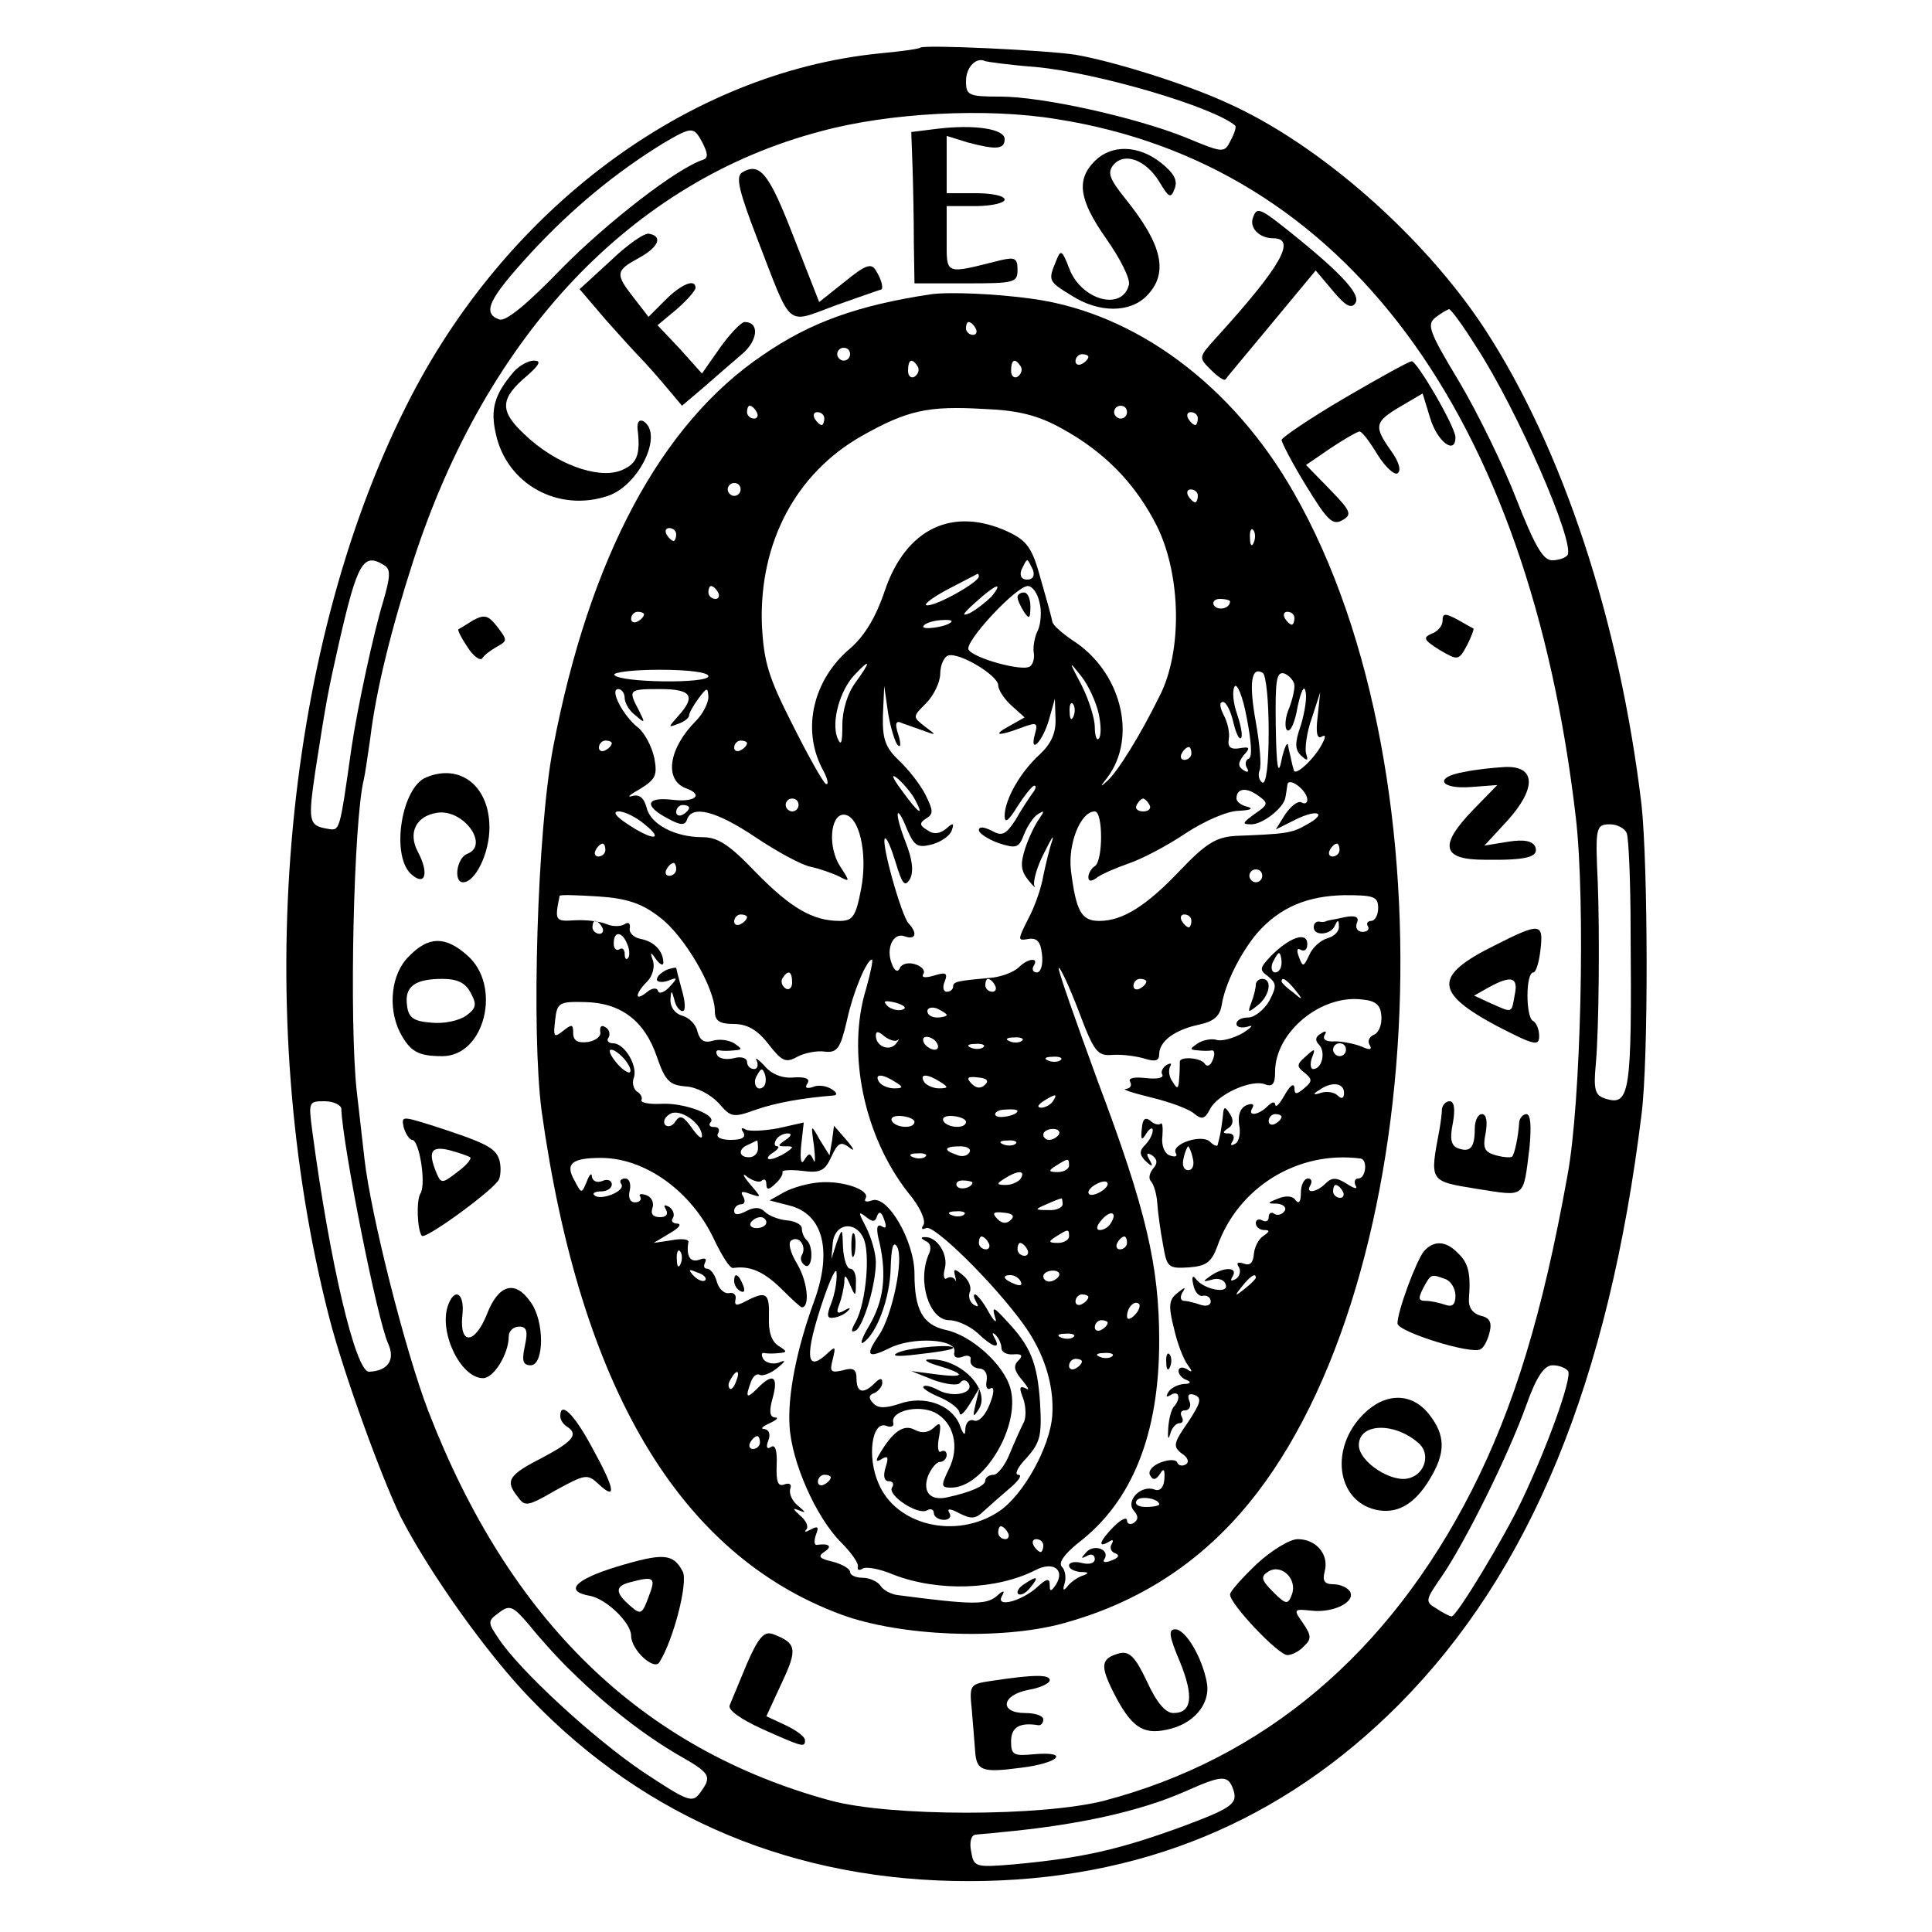
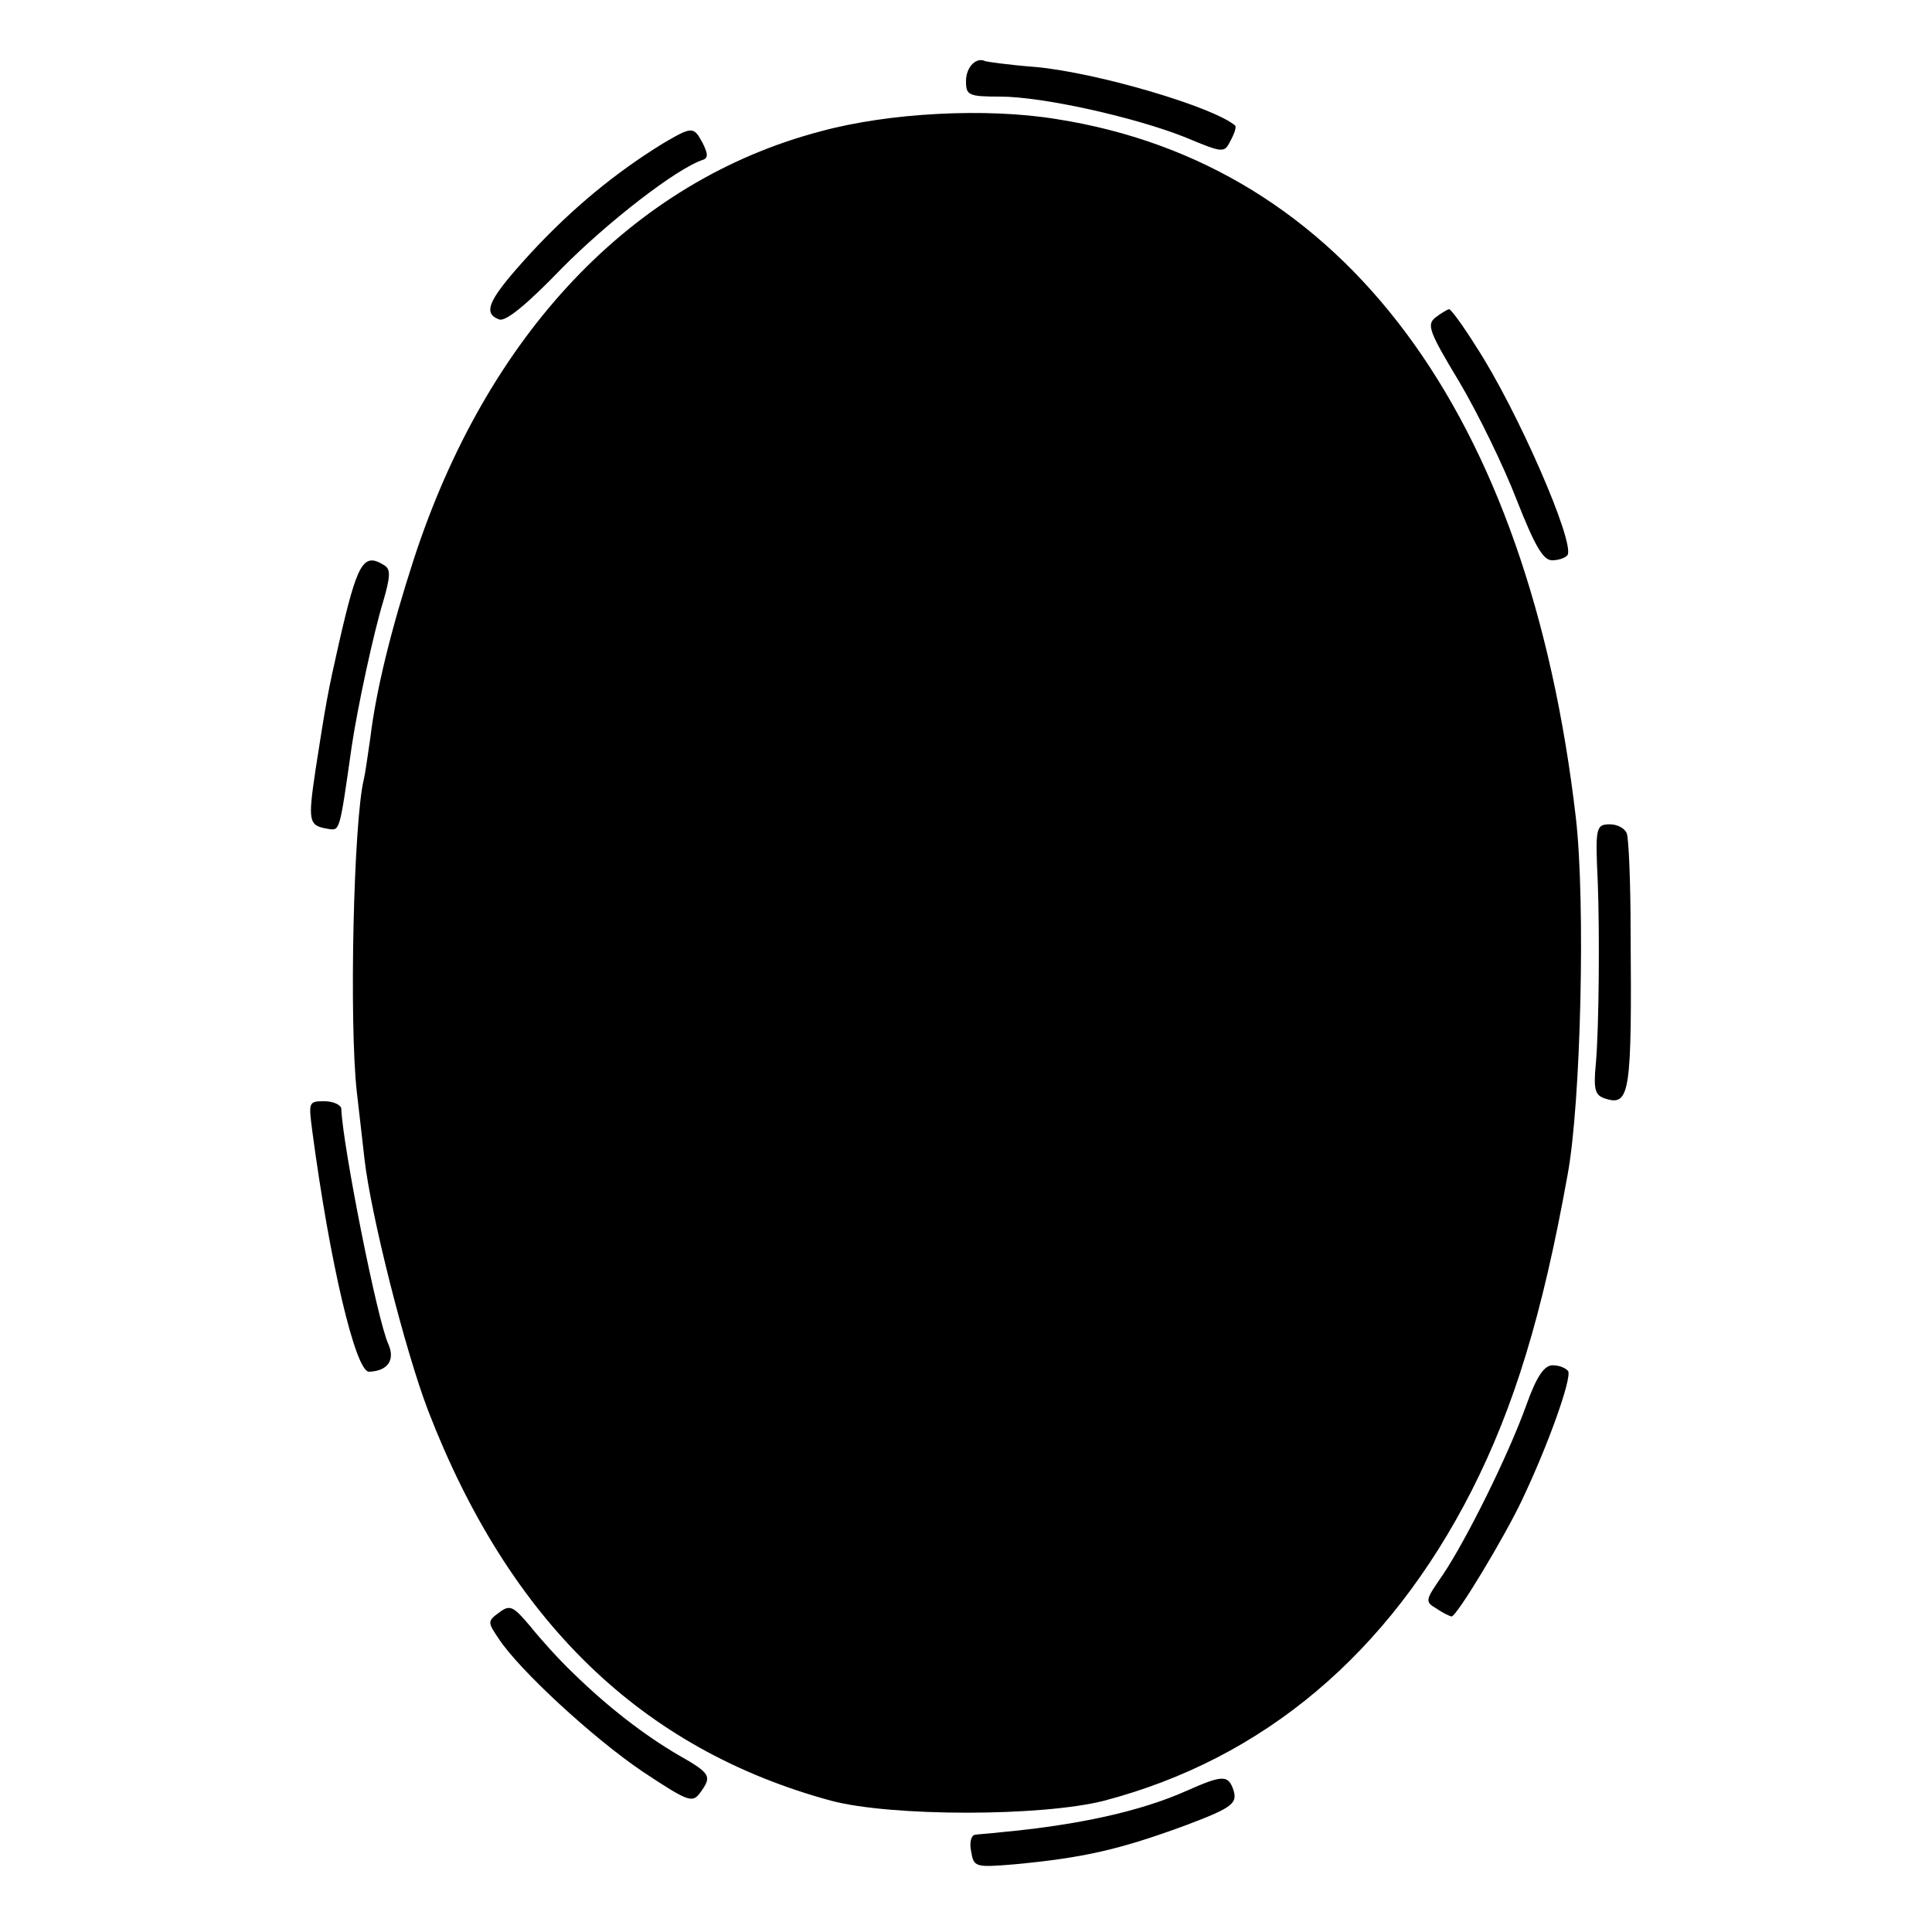
<svg xmlns="http://www.w3.org/2000/svg" version="1.0" width="300pt" height="300pt" viewBox="0 0 300 300" preserveAspectRatio="xMidYMid meet">
  <g transform="translate(0,300) scale(0.1,-0.1)" fill="#000000" stroke="none">
-     <path d="M1429 2926 c-2 -2 -31 -6 -64 -9 -297 -30 -581 -241 -734 -547 -194 -386 -241 -943 -120 -1415 22 -86 80 -246 111 -310 44 -86 134 -213 202 -283 180 -187 412 -283 680 -283 265 0 487 92 669 275 204 206 325 501 376 916 11 86 10 386 0 480 -34 285 -122 553 -244 740 -94 143 -256 286 -399 350 -65 30 -178 65 -236 75 -45 7 -235 16 -241 11z m179 -30 c97 -9 276 -62 310 -91 2 -2 -1 -12 -7 -23 -10 -20 -11 -20 -71 5 -78 31 -221 63 -287 63 -49 0 -53 2 -53 24 0 22 16 38 30 31 3 -1 38 -6 78 -9z m33 -81 c446 -70 733 -456 806 -1085 15 -130 8 -443 -13 -555 -39 -217 -83 -360 -149 -490 -129 -253 -323 -416 -570 -481 -97 -25 -332 -25 -425 0 -294 80 -499 279 -625 605 -36 94 -89 304 -99 391 -3 25 -8 72 -12 105 -12 108 -5 421 11 485 2 8 6 37 10 64 9 75 33 171 67 276 114 351 340 589 632 666 106 29 258 37 367 19z m-550 -37 c8 -16 9 -23 1 -26 -41 -13 -150 -98 -220 -169 -54 -56 -87 -83 -97 -79 -27 10 -16 32 50 104 64 69 131 124 204 169 46 27 48 27 62 1z m1201 -316 c64 -98 154 -305 142 -324 -3 -4 -13 -8 -24 -8 -14 0 -27 23 -55 94 -20 52 -60 134 -89 183 -47 78 -51 89 -37 100 9 7 18 12 21 13 3 0 22 -26 42 -58z m-1695 -340 c10 -6 9 -18 -2 -56 -15 -49 -40 -165 -49 -226 -19 -133 -18 -130 -37 -127 -30 5 -31 11 -19 92 16 103 19 120 36 195 29 127 38 143 71 122z m1929 -416 c3 -7 6 -76 6 -152 2 -251 -1 -272 -39 -260 -16 5 -19 13 -15 54 5 56 6 205 3 282 -4 85 -3 90 19 90 11 0 23 -6 26 -14z m-1996 -428 c2 -56 56 -329 73 -365 11 -25 -1 -42 -30 -43 -21 0 -61 170 -88 373 -6 46 -6 47 19 47 14 0 26 -6 26 -12z m1905 -407 c6 -11 -31 -115 -72 -201 -27 -57 -101 -180 -109 -180 -2 0 -13 5 -23 12 -19 11 -18 13 9 52 37 55 102 186 130 264 16 45 28 62 41 62 10 0 20 -4 24 -9z m-1546 -468 c54 -53 111 -97 164 -128 51 -29 53 -33 34 -59 -12 -16 -18 -14 -89 33 -77 52 -192 158 -224 207 -17 25 -17 27 1 40 17 13 22 10 49 -22 16 -20 45 -52 65 -71z m1025 -179 c9 -24 2 -30 -72 -58 -103 -38 -160 -51 -268 -61 -60 -5 -62 -4 -66 20 -3 14 0 25 6 26 6 1 25 2 41 4 118 11 215 32 287 64 54 24 64 25 72 5z" />
+     <path d="M1429 2926 z m179 -30 c97 -9 276 -62 310 -91 2 -2 -1 -12 -7 -23 -10 -20 -11 -20 -71 5 -78 31 -221 63 -287 63 -49 0 -53 2 -53 24 0 22 16 38 30 31 3 -1 38 -6 78 -9z m33 -81 c446 -70 733 -456 806 -1085 15 -130 8 -443 -13 -555 -39 -217 -83 -360 -149 -490 -129 -253 -323 -416 -570 -481 -97 -25 -332 -25 -425 0 -294 80 -499 279 -625 605 -36 94 -89 304 -99 391 -3 25 -8 72 -12 105 -12 108 -5 421 11 485 2 8 6 37 10 64 9 75 33 171 67 276 114 351 340 589 632 666 106 29 258 37 367 19z m-550 -37 c8 -16 9 -23 1 -26 -41 -13 -150 -98 -220 -169 -54 -56 -87 -83 -97 -79 -27 10 -16 32 50 104 64 69 131 124 204 169 46 27 48 27 62 1z m1201 -316 c64 -98 154 -305 142 -324 -3 -4 -13 -8 -24 -8 -14 0 -27 23 -55 94 -20 52 -60 134 -89 183 -47 78 -51 89 -37 100 9 7 18 12 21 13 3 0 22 -26 42 -58z m-1695 -340 c10 -6 9 -18 -2 -56 -15 -49 -40 -165 -49 -226 -19 -133 -18 -130 -37 -127 -30 5 -31 11 -19 92 16 103 19 120 36 195 29 127 38 143 71 122z m1929 -416 c3 -7 6 -76 6 -152 2 -251 -1 -272 -39 -260 -16 5 -19 13 -15 54 5 56 6 205 3 282 -4 85 -3 90 19 90 11 0 23 -6 26 -14z m-1996 -428 c2 -56 56 -329 73 -365 11 -25 -1 -42 -30 -43 -21 0 -61 170 -88 373 -6 46 -6 47 19 47 14 0 26 -6 26 -12z m1905 -407 c6 -11 -31 -115 -72 -201 -27 -57 -101 -180 -109 -180 -2 0 -13 5 -23 12 -19 11 -18 13 9 52 37 55 102 186 130 264 16 45 28 62 41 62 10 0 20 -4 24 -9z m-1546 -468 c54 -53 111 -97 164 -128 51 -29 53 -33 34 -59 -12 -16 -18 -14 -89 33 -77 52 -192 158 -224 207 -17 25 -17 27 1 40 17 13 22 10 49 -22 16 -20 45 -52 65 -71z m1025 -179 c9 -24 2 -30 -72 -58 -103 -38 -160 -51 -268 -61 -60 -5 -62 -4 -66 20 -3 14 0 25 6 26 6 1 25 2 41 4 118 11 215 32 287 64 54 24 64 25 72 5z" />
    <path d="M1455 2800 l-40 -5 2 -55 c1 -30 2 -83 2 -117 l1 -63 80 0 c75 0 80 1 80 21 0 18 -4 20 -26 15 -88 -22 -84 -24 -84 33 l0 51 45 0 c25 0 45 5 45 10 0 6 -20 10 -45 10 l-45 0 0 44 0 45 32 -10 c45 -12 58 -11 58 5 0 16 -47 23 -105 16z" />
    <path d="M1700 2750 c-29 -29 -25 -60 18 -121 21 -30 37 -61 35 -71 -10 -42 -75 -24 -93 26 -11 28 -13 29 -20 11 -13 -31 -12 -32 24 -54 42 -27 90 -27 116 -1 35 35 26 79 -33 152 -24 30 -28 40 -18 52 17 20 50 8 71 -26 15 -25 18 -27 24 -11 5 13 -1 24 -21 40 -35 28 -77 29 -103 3z" />
    <path d="M1152 2732 c-10 -7 -4 -30 24 -103 55 -142 43 -132 122 -103 37 13 68 24 69 24 6 0 2 16 -7 30 -7 12 -16 9 -49 -18 l-39 -31 -40 102 c-38 98 -52 116 -80 99z" />
-     <path d="M1946 2663 c-7 -16 9 -33 31 -33 37 0 12 -44 -89 -155 -27 -30 -27 -30 -8 -49 11 -11 21 -18 23 -15 1 2 34 41 72 87 l68 82 27 -32 c20 -24 29 -28 35 -18 8 14 -26 50 -116 121 -32 25 -38 27 -43 12z" />
    <path d="M948 2595 l-48 -44 41 -48 c23 -26 45 -50 48 -53 3 -3 21 -22 38 -42 l32 -38 33 28 c18 16 45 39 60 52 25 21 28 50 4 50 -6 -1 -23 -19 -38 -40 l-28 -40 -34 38 -35 37 30 25 c16 14 29 29 29 33 0 15 -22 6 -47 -19 l-26 -26 -24 31 c-28 36 -27 41 10 61 29 16 37 33 15 37 -7 2 -34 -17 -60 -42z" />
-     <path d="M1445 2543 c-112 -17 -186 -43 -260 -94 -159 -107 -270 -316 -326 -609 -25 -131 -34 -443 -18 -565 60 -430 214 -689 465 -782 92 -34 248 -40 344 -14 110 30 201 86 275 170 293 332 337 1144 84 1586 -95 167 -246 279 -406 301 -57 8 -130 11 -158 7z m70 -53 c3 -5 1 -10 -4 -10 -6 0 -11 5 -11 10 0 6 2 10 4 10 3 0 8 -4 11 -10z m-195 -40 c0 -5 -4 -10 -10 -10 -5 0 -10 5 -10 10 0 6 5 10 10 10 6 0 10 -4 10 -10z m370 -4 c0 -3 -4 -8 -10 -11 -5 -3 -10 -1 -10 4 0 6 5 11 10 11 6 0 10 -2 10 -4z m-265 -15 c3 -5 1 -12 -5 -16 -5 -3 -10 1 -10 9 0 18 6 21 15 7z m160 0 c3 -5 1 -12 -5 -16 -5 -3 -10 1 -10 9 0 18 6 21 15 7z m-410 -71 c3 -5 1 -10 -4 -10 -6 0 -11 5 -11 10 0 6 2 10 4 10 3 0 8 -4 11 -10z m473 -25 c68 -37 116 -87 149 -153 37 -76 39 -193 4 -262 -31 -63 -66 -119 -82 -133 -11 -10 -11 -9 0 5 48 63 22 166 -54 214 -16 11 -31 24 -31 29 -1 6 -9 35 -18 66 -13 48 -21 59 -50 73 -86 40 -159 6 -192 -91 -14 -42 -32 -71 -54 -90 -57 -48 -75 -124 -44 -185 9 -16 12 -28 6 -25 -5 4 -28 45 -52 93 -37 73 -44 96 -47 155 -4 127 53 234 155 292 71 40 103 47 189 42 54 -2 85 -10 121 -30z m102 25 c0 -5 -4 -10 -10 -10 -5 0 -10 5 -10 10 0 6 5 10 10 10 6 0 10 -4 10 -10z m-470 -10 c0 -5 -2 -10 -4 -10 -3 0 -8 5 -11 10 -3 6 -1 10 4 10 6 0 11 -4 11 -10z m580 0 c0 -5 -2 -10 -4 -10 -3 0 -8 5 -11 10 -3 6 -1 10 4 10 6 0 11 -4 11 -10z m-710 -110 c0 -5 -4 -10 -10 -10 -5 0 -10 5 -10 10 0 6 5 10 10 10 6 0 10 -4 10 -10z m710 -10 c0 -5 -2 -10 -4 -10 -3 0 -8 5 -11 10 -3 6 -1 10 4 10 6 0 11 -4 11 -10z m-810 -60 c0 -5 -2 -10 -4 -10 -3 0 -8 5 -11 10 -3 6 -1 10 4 10 6 0 11 -4 11 -10z m897 -12 c-3 -8 -6 -5 -6 6 -1 11 2 17 5 13 3 -3 4 -12 1 -19z m-343 -43 c3 -9 0 -15 -9 -15 -9 0 -12 6 -9 15 4 8 7 15 9 15 2 0 5 -7 9 -15z m-84 -10 c0 -9 -64 -45 -80 -45 -8 0 6 11 30 24 25 13 46 24 48 25 1 0 2 -1 2 -4z m-405 -25 c3 -5 1 -10 -4 -10 -6 0 -11 5 -11 10 0 6 2 10 4 10 3 0 8 -4 11 -10z m425 -6 c-8 -8 -23 -20 -34 -26 -14 -6 -11 -1 8 16 32 29 45 34 26 10z m74 -9 c4 -14 2 -33 -2 -43 -5 -9 -8 -25 -7 -34 2 -10 -1 -20 -6 -23 -12 -8 -87 13 -95 26 -7 12 74 99 92 99 7 0 15 -11 18 -25z m296 1 c0 -11 -19 -15 -25 -6 -3 5 1 10 9 10 9 0 16 -2 16 -4z m-910 -20 c0 -3 -4 -8 -10 -11 -5 -3 -10 -1 -10 4 0 6 5 11 10 11 6 0 10 -2 10 -4z m1010 -6 c0 -5 -2 -10 -4 -10 -3 0 -8 5 -11 10 -3 6 -1 10 4 10 6 0 11 -4 11 -10z m-533 -6 c-8 -8 -48 -13 -43 -6 2 4 14 8 26 9 12 1 20 0 17 -3z m73 -98 c0 -7 9 -21 20 -31 l21 -19 -23 -13 c-28 -15 -19 -17 18 -3 24 9 26 8 21 -10 -9 -33 12 -12 22 23 l9 32 1 -31 c1 -22 -7 -39 -24 -55 -31 -28 -55 -71 -55 -96 0 -12 6 -8 20 15 11 17 23 32 26 32 4 0 2 -6 -3 -12 -5 -7 -17 -25 -26 -41 -15 -23 -21 -26 -37 -17 -12 6 -20 7 -20 1 0 -5 14 -14 30 -20 28 -9 32 -8 40 13 5 13 15 28 22 32 10 6 10 5 2 -7 -6 -8 -16 -28 -22 -46 -8 -25 -7 -35 5 -50 8 -10 12 -13 9 -8 -2 6 4 29 15 50 11 22 16 31 13 20 -4 -11 -10 -36 -14 -55 -3 -19 -14 -50 -24 -68 -16 -32 -16 -33 1 -30 13 2 19 -4 21 -24 2 -16 -2 -28 -8 -28 -6 0 -8 5 -5 10 9 14 -9 12 -23 -2 -7 -7 -25 -14 -40 -16 -55 -5 -62 -6 -62 -14 0 -4 -4 -8 -10 -8 -5 0 -7 7 -3 16 5 13 2 15 -17 9 -14 -4 -20 -3 -16 3 3 5 -3 12 -14 15 -10 3 -21 0 -23 -7 -3 -6 -8 -4 -12 7 -10 24 2 50 20 43 17 -6 20 5 6 20 -11 11 -43 125 -37 132 3 2 10 -15 17 -38 10 -33 14 -38 22 -25 6 12 4 30 -7 58 -18 46 -15 63 3 18 11 -25 16 -28 39 -22 14 4 28 14 30 22 4 11 2 12 -9 2 -10 -8 -20 -9 -29 -2 -12 7 -13 11 -2 18 12 7 11 13 -1 37 -8 16 -27 40 -41 53 -21 20 -26 33 -25 70 l2 46 6 -42 c4 -24 11 -46 15 -50 5 -5 5 3 1 16 -6 18 -4 23 6 18 8 -3 23 -8 34 -12 19 -7 20 -7 1 7 -19 15 -19 15 2 36 12 12 22 33 22 46 0 13 6 26 12 28 17 6 78 -31 78 -46z m-221 5 c-13 -17 -21 -44 -21 -67 0 -28 -2 -34 -8 -19 -9 25 4 72 26 96 26 28 27 23 3 -10z m377 -49 c4 -18 4 -36 0 -39 -3 -4 -6 5 -6 18 0 13 -9 42 -20 64 -21 40 -21 40 -1 15 11 -14 23 -40 27 -58z m-606 58 c0 -12 -139 -10 -146 2 -3 4 29 8 70 8 45 0 76 -4 76 -10z m870 -86 c0 -52 -4 -83 -10 -79 -5 3 -7 12 -4 19 3 8 0 41 -6 75 -11 61 -7 87 11 76 5 -4 9 -44 9 -91z m40 71 c0 -8 -4 -25 -10 -39 -5 -14 -5 -28 -1 -30 5 -3 12 13 16 37 5 23 10 34 12 24 3 -9 -1 -33 -7 -53 -10 -28 -9 -38 0 -47 10 -9 12 -9 8 3 -2 8 1 33 9 55 l13 40 -4 -38 c-3 -24 -1 -35 6 -31 7 4 7 0 0 -13 -12 -22 -41 -49 -43 -39 -1 3 -3 11 -4 16 -1 6 -4 16 -5 23 -1 6 -6 -4 -10 -23 -5 -26 -8 -13 -9 52 -1 74 1 86 14 82 8 -4 15 -12 15 -19z m-71 -113 c-5 -2 -6 -9 -3 -14 4 -7 2 -8 -5 -4 -9 6 -9 11 0 23 11 12 10 14 -7 11 -13 -2 -18 2 -16 14 2 10 -2 27 -8 38 -6 12 -7 20 -1 20 5 0 12 -14 16 -31 4 -17 9 -28 12 -25 3 3 0 19 -6 37 -6 17 -8 36 -4 43 4 6 13 -16 19 -49 7 -36 9 -61 3 -63z m-969 94 c0 -7 7 -20 17 -27 15 -13 15 -12 5 8 -17 32 -16 33 33 33 49 0 56 -11 28 -42 -16 -18 -16 -18 0 -12 9 3 17 9 17 13 0 4 7 16 15 27 13 17 14 17 15 2 0 -10 -9 -27 -19 -37 -43 -43 -50 -92 -16 -105 28 -10 15 -22 -20 -18 -42 5 -46 -9 -8 -29 20 -11 27 -11 30 -1 8 22 45 13 106 -28 33 -22 71 -43 86 -46 14 -3 34 -10 44 -15 17 -9 17 -8 2 15 -20 30 -16 81 5 81 24 0 38 -60 27 -116 -8 -42 -13 -49 -33 -49 -42 0 -76 20 -130 75 -41 43 -59 55 -83 55 -43 0 -81 20 -87 46 -4 15 -11 21 -22 18 -10 -3 -4 2 12 11 24 15 27 21 22 48 -4 18 -15 39 -25 47 -24 19 -45 60 -31 60 5 0 10 -6 10 -14z m697 -28 c-3 -8 -6 -5 -6 6 -1 11 2 17 5 13 3 -3 4 -12 1 -19z m-717 -42 c0 -3 -4 -8 -10 -11 -5 -3 -10 -1 -10 4 0 6 5 11 10 11 6 0 10 -2 10 -4z m210 0 c0 -3 -4 -8 -10 -11 -5 -3 -10 -1 -10 4 0 6 5 11 10 11 6 0 10 -2 10 -4z m690 -16 c0 -5 -5 -10 -11 -10 -5 0 -7 5 -4 10 3 6 8 10 11 10 2 0 4 -4 4 -10z m-429 -72 c15 -28 5 -21 -21 15 -15 20 -17 27 -6 18 9 -8 22 -23 27 -33z m609 0 c0 -5 -4 -7 -9 -4 -5 3 -16 -5 -25 -18 l-15 -24 30 15 c36 18 51 10 17 -8 -22 -13 -33 -14 -110 -17 -29 -2 -45 -11 -85 -53 -53 -56 -90 -79 -126 -79 -28 0 -36 15 -44 78 -5 42 15 92 37 92 13 0 13 -77 0 -85 -5 -3 -10 -11 -10 -17 0 -7 5 -7 13 -1 6 5 29 15 49 22 21 7 61 28 89 47 29 19 65 35 83 35 17 1 23 3 14 6 -10 2 -18 8 -18 13 0 16 15 18 33 5 17 -12 17 -14 -5 -29 -19 -14 -20 -16 -5 -16 18 0 51 26 53 42 1 4 2 13 3 19 1 14 31 -8 31 -23z m-790 -8 c0 -5 -4 -10 -10 -10 -5 0 -10 5 -10 10 0 6 5 10 10 10 6 0 10 -4 10 -10z m545 0 c3 -5 -1 -10 -10 -10 -9 0 -13 5 -10 10 3 6 8 10 10 10 2 0 7 -4 10 -10z m-715 -4 c0 -3 -4 -8 -10 -11 -5 -3 -10 -1 -10 4 0 6 5 11 10 11 6 0 10 -2 10 -4z m-69 -26 c31 -25 13 -26 -26 0 -20 13 -24 20 -14 20 9 0 27 -9 40 -20z m-61 -40 c0 -5 -5 -10 -11 -10 -5 0 -7 5 -4 10 3 6 8 10 11 10 2 0 4 -4 4 -10z m1140 0 c0 -5 -5 -10 -11 -10 -5 0 -7 5 -4 10 3 6 8 10 11 10 2 0 4 -4 4 -10z m-1030 -30 c0 -5 -5 -10 -11 -10 -5 0 -7 5 -4 10 3 6 8 10 11 10 2 0 4 -4 4 -10z m910 -10 c0 -5 -4 -10 -10 -10 -5 0 -10 5 -10 10 0 6 5 10 10 10 6 0 10 -4 10 -10z m-936 -64 c38 -28 86 -110 86 -146 0 -15 7 -20 29 -20 21 0 37 -9 54 -31 21 -27 27 -30 45 -20 11 6 31 10 43 8 19 -2 24 5 34 48 10 46 31 95 39 95 2 0 -2 -20 -9 -45 -31 -100 -3 -231 66 -318 17 -20 27 -42 23 -49 -4 -6 -3 -8 4 -5 11 7 104 -84 151 -149 32 -44 48 -94 45 -141 -3 -49 -45 -125 -83 -150 -66 -44 -160 -22 -187 44 -18 41 -10 97 12 89 7 -3 13 -1 11 5 -4 18 38 28 64 16 30 -15 40 -54 22 -89 -12 -25 -12 -28 4 -28 51 0 108 96 92 154 -10 37 -61 83 -101 91 -35 8 -48 31 -48 87 0 51 -42 123 -66 114 -8 -3 -13 -2 -10 3 8 13 -35 28 -71 25 -17 -1 -42 -8 -55 -15 l-23 -13 31 -8 c52 -13 67 -70 38 -149 -27 -74 -41 -145 -38 -193 3 -56 41 -142 80 -181 16 -16 28 -33 26 -38 -1 -5 2 -6 7 -3 5 4 27 0 48 -9 70 -27 160 -24 221 7 27 14 46 1 32 -22 -8 -12 -10 -12 -10 -1 0 11 -5 10 -20 -4 -25 -22 -65 -32 -54 -13 5 9 2 9 -9 -1 -16 -13 -38 -13 -152 2 -11 1 -24 8 -28 15 -4 6 -17 12 -27 12 -11 0 -20 4 -20 9 0 5 -12 12 -27 16 -21 5 -24 8 -12 16 12 8 6 13 -13 10 -4 0 -4 7 -1 16 5 12 3 14 -8 8 -8 -4 -11 -5 -7 0 4 4 0 14 -10 22 -11 10 -12 12 -2 8 12 -5 12 -4 -1 7 -9 7 -14 19 -12 26 3 7 -1 10 -9 7 -10 -4 -13 4 -12 30 1 22 -2 33 -9 28 -6 -4 -8 0 -4 10 4 10 1 17 -6 18 -7 0 -3 4 8 9 11 5 15 9 8 9 -8 1 -9 10 -3 31 9 33 0 39 -24 14 -17 -17 -19 -14 -10 10 3 9 9 14 14 11 4 -2 16 2 26 10 15 12 15 14 3 9 -10 -3 -20 0 -24 6 -3 6 -3 10 2 9 4 -1 15 -1 23 0 13 1 12 3 -1 11 -11 7 -16 22 -15 45 1 37 -4 41 -35 25 -15 -8 -19 -8 -17 2 2 7 -3 12 -10 10 -8 -1 -16 7 -19 18 -3 11 -10 20 -15 20 -5 0 -6 4 -3 10 3 6 -1 7 -9 4 -14 -5 -21 5 -17 28 0 4 -12 5 -27 2 l-27 -4 25 15 c14 8 19 14 12 15 -7 0 -11 4 -7 9 3 5 0 13 -6 17 -8 4 -9 3 -5 -4 4 -7 1 -12 -9 -12 -11 0 -15 5 -12 14 3 8 -1 17 -9 20 -8 3 -13 2 -10 -2 3 -5 -1 -9 -8 -9 -8 0 -11 8 -8 19 2 10 -1 18 -7 18 -7 0 -10 -4 -6 -9 6 -11 -33 -26 -42 -17 -4 3 1 6 10 6 10 0 17 5 17 11 0 6 -7 9 -15 5 -8 -3 -15 0 -16 7 0 7 -4 3 -8 -8 -8 -19 -8 -19 -19 2 -15 26 -4 35 41 35 69 0 141 -52 176 -127 12 -25 24 -44 29 -44 26 4 47 -5 74 -31 16 -16 31 -30 33 -30 13 0 9 40 -7 67 -11 18 -15 34 -9 37 12 8 24 -10 16 -23 -3 -5 -1 -12 5 -16 11 -7 14 28 3 39 -5 4 -8 13 -8 19 0 5 -10 11 -23 12 -12 1 -28 7 -34 13 -8 8 -17 8 -30 1 -12 -6 -18 -6 -18 1 0 5 5 10 11 10 5 0 7 5 3 12 -5 8 -2 9 11 4 18 -6 18 -6 -1 16 -11 13 -12 18 -3 10 9 -6 19 -9 22 -5 4 3 7 1 7 -6 0 -9 4 -9 14 1 8 7 12 15 11 18 -2 3 12 4 30 2 29 -4 36 0 46 22 10 22 15 24 28 14 9 -7 7 -2 -4 11 l-20 23 -3 -23 -4 -23 -15 24 c-14 25 -14 25 -9 -10 2 -19 2 -29 -1 -21 -5 11 -7 11 -14 0 -5 -9 -7 0 -5 22 l4 36 -40 -9 c-22 -4 -44 -5 -50 -2 -7 4 -8 2 -4 -4 5 -8 -2 -12 -19 -12 -15 0 -24 4 -20 10 3 6 1 10 -6 10 -7 0 -9 3 -6 7 12 11 -40 31 -76 29 -20 -1 -33 2 -31 6 2 3 -1 10 -7 13 -5 4 -8 13 -5 21 7 18 -14 54 -32 54 -7 0 -11 4 -7 9 3 5 1 13 -5 16 -6 4 -9 1 -8 -7 2 -7 -7 -14 -19 -16 -16 -2 -23 2 -23 14 0 14 -2 14 -16 3 -14 -11 -15 -9 -12 17 3 27 6 29 46 28 56 -1 93 -29 112 -85 13 -38 20 -44 45 -46 17 -1 39 -13 51 -26 19 -22 22 -23 58 -10 32 11 72 18 121 22 6 1 4 5 -4 10 -8 5 -21 7 -29 3 -10 -3 -13 -1 -8 6 4 7 -3 10 -21 9 -18 -2 -35 5 -46 18 -10 11 -16 14 -12 8 3 -7 1 -13 -4 -13 -6 0 -11 5 -11 11 0 6 -9 9 -20 6 -11 -3 -23 -1 -26 4 -3 5 -2 9 3 8 4 -1 15 -1 23 0 13 1 13 2 0 11 -8 5 -23 7 -33 4 -13 -4 -20 0 -24 14 -2 11 -13 22 -24 25 -11 3 -18 13 -18 24 1 16 2 16 6 1 2 -10 8 -18 13 -18 5 0 4 15 -1 32 -5 18 -9 34 -9 35 0 1 -7 0 -15 -3 -8 -4 -15 -10 -15 -15 0 -4 8 -5 17 -2 15 6 16 5 3 -9 -8 -9 -17 -12 -18 -7 -2 6 -10 5 -18 -2 -19 -15 -18 -2 1 17 8 8 12 22 9 32 -5 14 -4 15 5 2 6 -8 11 -10 11 -5 0 18 -14 33 -35 37 -11 2 -19 10 -17 17 1 7 -2 10 -8 6 -6 -4 -19 -4 -28 0 -9 4 -31 7 -49 6 -31 -2 -32 -1 -24 38 1 2 28 1 60 -1 45 -3 68 -11 95 -32z m1116 14 c0 -11 -5 -20 -11 -20 -5 0 -8 -4 -5 -8 3 -5 -1 -9 -8 -9 -8 0 -12 6 -9 14 4 9 -2 12 -18 9 -13 -3 -26 -5 -29 -6 -3 -2 -8 -2 -12 -1 -5 0 -8 -3 -8 -9 0 -14 27 -12 33 3 4 9 6 9 6 -1 1 -8 -7 -16 -18 -19 -10 -3 -23 -14 -28 -26 -9 -19 -10 -19 -16 -3 -4 10 -3 15 3 11 6 -3 10 1 10 9 0 20 -27 11 -56 -18 -18 -19 -19 -22 -5 -32 13 -11 14 -15 2 -38 -8 -14 -23 -26 -33 -26 -10 0 -18 -4 -18 -10 0 -5 8 -7 18 -4 9 3 6 -1 -8 -10 -14 -8 -32 -13 -40 -11 -8 3 -22 0 -30 -5 -13 -9 -13 -10 0 -11 8 -1 18 -1 22 0 4 0 5 -6 1 -15 -3 -9 -9 -11 -12 -6 -6 10 -40 12 -39 3 0 -3 0 -15 -1 -26 -1 -16 -3 -17 -10 -5 -6 8 -7 18 -4 24 3 5 1 6 -6 2 -6 -4 -9 -11 -6 -15 2 -5 -9 -7 -26 -5 -18 2 -28 0 -24 -6 3 -6 0 -10 -7 -11 -7 0 10 -6 39 -13 29 -7 59 -18 67 -25 12 -10 17 -9 25 7 12 23 65 47 86 38 11 -4 15 1 15 20 0 61 71 120 135 112 22 -2 29 -9 30 -26 1 -13 -4 -26 -12 -29 -7 -3 -10 -10 -6 -16 4 -7 0 -8 -13 -2 -10 4 -29 8 -41 8 -14 -1 -20 3 -16 10 4 6 1 7 -6 2 -9 -5 -9 -11 -3 -17 11 -11 5 -38 -9 -38 -4 0 -5 8 -2 17 6 15 5 16 -9 3 -15 -13 -15 -16 -2 -26 12 -10 12 -13 -1 -24 -12 -10 -15 -10 -15 1 -1 8 -7 3 -15 -11 -8 -14 -14 -21 -15 -15 0 5 -5 4 -12 -3 -14 -14 -32 -16 -23 -2 3 6 -1 7 -9 4 -10 -4 -14 -15 -12 -30 3 -13 0 -27 -6 -30 -7 -4 -8 -2 -4 4 4 7 1 12 -6 12 -10 0 -10 2 -1 8 8 5 9 13 3 22 -8 13 -10 12 -11 -2 -1 -10 -3 -22 -4 -28 -1 -5 -3 -13 -4 -17 0 -4 -6 -2 -12 4 -13 13 -62 -4 -53 -18 3 -5 -2 -6 -10 -3 -8 3 -13 16 -11 30 1 14 0 22 -3 19 -3 -2 -10 -1 -16 5 -8 6 -12 2 -13 -13 -2 -17 0 -19 7 -7 5 8 10 10 10 5 0 -6 -5 -16 -12 -23 -9 -9 -9 -15 1 -25 11 -10 12 -9 6 2 -6 10 -4 12 4 7 8 -6 9 -12 2 -20 -6 -7 -8 -16 -4 -20 4 -4 9 -19 10 -34 1 -15 5 -44 9 -65 6 -35 8 -37 40 -35 27 2 35 8 44 32 32 92 125 150 223 137 11 -2 8 -31 -4 -31 -5 0 -7 -5 -4 -11 4 -6 -2 -5 -14 3 -16 10 -23 10 -33 0 -14 -14 -32 -16 -23 -2 3 6 1 10 -4 10 -6 0 -11 -10 -11 -22 0 -14 -3 -18 -8 -12 -4 7 -15 8 -27 3 -18 -7 -18 -8 -2 -8 10 -1 15 -6 12 -11 -4 -6 -11 -8 -16 -5 -5 4 -9 1 -9 -5 0 -6 -4 -8 -10 -5 -5 3 -10 1 -10 -4 0 -6 6 -11 13 -11 9 0 9 -2 -1 -9 -7 -4 -14 -17 -15 -28 -1 -14 -6 -19 -16 -15 -9 3 -12 1 -7 -6 3 -6 1 -14 -5 -18 -8 -4 -9 -3 -5 4 9 15 -14 15 -34 1 -13 -9 -13 -10 2 -6 9 3 19 0 21 -7 7 -16 -33 -9 -46 8 -5 7 -7 3 -4 -9 2 -11 9 -19 15 -17 7 1 12 -3 12 -9 0 -6 -7 -8 -16 -5 -9 3 -20 6 -25 6 -6 0 -7 6 -3 13 6 9 4 9 -8 -1 -13 -10 -14 -20 -5 -55 5 -23 15 -48 21 -56 8 -11 8 -13 -1 -7 -7 4 -13 3 -13 -3 0 -5 6 -12 13 -14 7 -3 6 -6 -5 -6 -9 -1 -20 -6 -24 -13 -4 -7 -3 -8 4 -4 13 8 16 -6 5 -18 -4 -4 -8 -19 -9 -34 -1 -15 0 -19 3 -9 2 9 9 17 14 17 6 0 7 5 4 10 -3 6 -1 10 5 10 7 0 10 7 7 14 -4 10 -1 13 8 10 12 -5 9 -13 -10 -42 -23 -33 -24 -38 -10 -49 10 -6 12 -14 6 -17 -5 -3 -11 -2 -13 3 -2 5 -13 5 -26 0 -13 -5 -20 -14 -16 -20 4 -8 9 -7 15 2 6 10 8 8 7 -8 -1 -13 -7 -19 -15 -16 -21 8 -45 -17 -33 -32 8 -9 8 -15 0 -20 -5 -3 -10 -1 -10 4 0 6 -9 2 -20 -9 -22 -22 -27 -35 -8 -24 6 4 8 3 4 -4 -3 -5 -1 -12 6 -14 7 -3 5 -7 -6 -11 -9 -4 -15 -3 -11 2 9 15 -16 24 -28 11 -9 -10 -9 -11 1 -6 6 4 12 2 12 -5 0 -6 -8 -9 -20 -6 -11 3 -20 1 -20 -4 0 -5 8 -9 18 -10 13 0 14 -2 2 -6 -8 -3 -19 -11 -23 -17 -6 -7 -7 -5 -4 5 3 9 1 21 -4 26 -6 6 3 19 25 37 84 64 126 169 126 314 0 116 -20 203 -95 402 -35 96 -63 175 -61 177 2 2 16 -28 31 -67 24 -64 29 -70 53 -68 15 1 37 -2 50 -6 16 -5 22 -3 22 7 0 20 24 38 62 46 23 5 32 13 35 30 5 33 29 81 55 112 35 40 78 58 136 59 45 0 52 -2 52 -20z m-980 -14 c0 -3 -4 -8 -10 -11 -5 -3 -10 -1 -10 4 0 6 5 11 10 11 6 0 10 -2 10 -4z m690 -6 c0 -5 -2 -10 -4 -10 -3 0 -8 5 -11 10 -3 6 -1 10 4 10 6 0 11 -4 11 -10z m-915 -10 c3 -5 1 -10 -4 -10 -6 0 -11 5 -11 10 0 6 2 10 4 10 3 0 8 -4 11 -10z m39 -26 c4 -9 4 -19 1 -22 -3 -3 -5 0 -5 7 0 7 -4 10 -8 7 -5 -3 -9 1 -9 9 0 20 13 19 21 -1z m1016 -29 c0 -8 -4 -15 -10 -15 -5 0 -7 7 -4 15 4 8 8 15 10 15 2 0 4 -7 4 -15z m-760 -31 c0 -8 -5 -12 -10 -9 -6 4 -8 11 -5 16 9 14 15 11 15 -7z m315 -4 c3 -5 1 -10 -4 -10 -6 0 -11 5 -11 10 0 6 2 10 4 10 3 0 8 -4 11 -10z m235 6 c0 -3 -4 -8 -10 -11 -5 -3 -10 -1 -10 4 0 6 5 11 10 11 6 0 10 -2 10 -4z m231 -13 c13 -16 12 -17 -3 -4 -10 7 -18 15 -18 17 0 8 8 3 21 -13z m-610 -31 c-7 -2 -18 1 -23 6 -8 8 -4 9 13 5 13 -4 18 -8 10 -11z m69 -8 c0 -2 -7 -4 -15 -4 -8 0 -15 4 -15 10 0 5 7 7 15 4 8 -4 15 -8 15 -10z m-76 -39 c3 3 2 0 -3 -6 -10 -12 -31 -4 -31 13 0 7 4 7 13 -1 8 -6 17 -9 21 -6z m61 -5 c3 -5 2 -10 -4 -10 -5 0 -13 5 -16 10 -3 6 -2 10 4 10 5 0 13 -4 16 -10z m132 4 c-3 -3 -12 -4 -19 -1 -8 3 -5 6 6 6 11 1 17 -2 13 -5z m-60 -10 c-3 -3 -12 -4 -19 -1 -8 3 -5 6 6 6 11 1 17 -2 13 -5z m563 -4 c0 -5 -4 -10 -10 -10 -5 0 -10 5 -10 10 0 6 5 10 10 10 6 0 10 -4 10 -10z m-1120 -15 c7 -9 11 -17 8 -20 -2 -2 -12 4 -21 15 -9 11 -13 20 -8 20 5 0 14 -7 21 -15z m677 -1 c-3 -3 -12 -4 -19 -1 -8 3 -5 6 6 6 11 1 17 -2 13 -5z m-461 -41 c-10 -10 -19 5 -10 18 6 11 8 11 12 0 2 -7 1 -15 -2 -18z m204 7 c13 -8 13 -10 -2 -10 -9 0 -20 5 -23 10 -8 13 5 13 25 0z m70 0 c13 -8 13 -10 -2 -10 -9 0 -20 5 -23 10 -8 13 5 13 25 0z m70 -4 c-7 -7 -14 -6 -21 1 -9 9 -7 12 9 10 14 -1 18 -5 12 -11z m557 -13 c0 -9 -4 -10 -10 -4 -5 5 -17 7 -26 4 -12 -4 -13 -2 -3 4 19 14 39 12 39 -4z m-452 -13 c-3 -5 -12 -10 -18 -10 -7 0 -6 4 3 10 19 12 23 12 15 0z m-545 -54 c0 -6 -7 0 -16 13 -13 18 -18 20 -25 10 -4 -7 -11 -10 -16 -6 -4 5 -1 12 7 17 15 10 50 -14 50 -34z m490 39 c0 -7 -30 -13 -34 -7 -3 4 4 9 15 9 10 1 19 0 19 -2z m-160 -17 c0 -11 -28 -10 -35 1 -3 6 4 9 15 8 11 -1 20 -5 20 -9z m80 0 c0 -11 -28 -10 -35 1 -3 6 4 9 15 8 11 -1 20 -5 20 -9z m490 8 c0 -3 -4 -8 -10 -11 -5 -3 -10 -1 -10 4 0 6 5 11 10 11 6 0 10 -2 10 -4z m-346 -28 c-3 -4 -9 -8 -15 -8 -5 0 -9 4 -9 8 0 5 7 9 15 9 8 0 12 -4 9 -9z m-424 -8 c-13 -9 -13 -10 0 -10 13 0 13 -1 0 -10 -8 -5 -19 -10 -25 -10 -5 0 -3 5 5 10 8 5 11 10 7 10 -5 0 -5 5 -2 10 3 6 12 10 18 10 7 0 6 -4 -3 -10z m-43 -13 c0 -8 -6 -14 -14 -14 -17 0 -17 14 0 20 6 3 12 6 13 6 0 1 1 -5 1 -12z m400 7 c-3 -3 -12 -4 -19 -1 -8 3 -5 6 6 6 11 1 17 -2 13 -5z m-72 -14 c-3 -5 -12 -7 -20 -3 -21 7 -19 13 6 13 11 0 18 -4 14 -10z m347 -8 c3 -11 0 -19 -7 -19 -7 0 -10 8 -7 19 2 10 6 18 7 18 1 0 5 -8 7 -18z m-415 2 c-3 -3 -12 -4 -19 -1 -8 3 -5 6 6 6 11 1 17 -2 13 -5z m223 -14 c0 -5 -8 -10 -17 -10 -15 0 -16 2 -3 10 19 12 20 12 20 0z m-75 -20 c-3 -5 -14 -10 -23 -10 -15 0 -15 2 -2 10 20 13 33 13 25 0z m-75 -6 c0 -8 -19 -13 -24 -6 -3 5 1 9 9 9 8 0 15 -2 15 -3z m200 -14 c-8 -5 -17 -7 -19 -4 -3 3 1 9 9 14 8 5 17 7 19 4 3 -3 -1 -9 -9 -14z m375 0 c3 -5 1 -10 -4 -10 -6 0 -11 5 -11 10 0 6 2 10 4 10 3 0 8 -4 11 -10z m-435 -20 c0 -5 -10 -10 -22 -9 -22 0 -22 1 -3 9 11 5 21 9 23 9 1 1 2 -3 2 -9z m-288 -18 c3 8 7 6 11 -6 4 -11 3 -15 -4 -10 -8 4 -9 -4 -3 -27 11 -50 6 -89 -16 -127 -11 -18 -15 -30 -10 -27 21 13 42 69 43 116 1 32 4 43 10 33 11 -19 -8 -108 -28 -137 -22 -32 -18 -37 15 -21 36 19 106 15 102 -5 -2 -8 3 -11 12 -8 9 4 15 1 13 -5 -1 -7 5 -12 13 -13 9 0 14 -8 12 -19 -2 -10 1 -15 6 -12 6 4 6 -7 -1 -24 -7 -18 -17 -28 -24 -26 -7 3 -13 -2 -14 -12 0 -13 -3 -11 -9 6 -13 31 -55 46 -94 32 -21 -7 -33 -7 -40 1 -8 8 -7 13 2 16 6 3 12 10 12 16 0 8 -4 7 -12 -1 -17 -17 -28 -15 -28 7 0 15 -5 18 -22 13 -18 -4 -20 -2 -15 17 5 21 5 22 -12 6 -29 -25 -31 1 -5 80 13 39 23 60 23 48 1 -12 -3 -33 -8 -46 -8 -20 -7 -25 4 -23 8 1 18 6 22 11 5 4 2 5 -6 0 -11 -6 -13 -4 -8 9 4 10 7 25 8 34 0 14 2 13 9 -3 8 -19 9 -19 9 3 1 12 -3 22 -9 22 -5 0 -10 15 -11 33 -1 31 -1 31 -10 7 l-8 -25 2 24 c2 30 33 37 47 10 12 -22 5 -101 -11 -131 -8 -14 -8 -18 0 -14 12 8 31 71 31 106 0 14 -7 38 -15 54 -12 23 -13 26 -1 17 11 -9 15 -9 18 1z m135 2 c-3 -3 -12 -4 -19 -1 -8 3 -5 6 6 6 11 1 17 -2 13 -5z m73 -8 c-7 -7 -14 -6 -21 1 -9 9 -7 12 9 10 14 -1 18 -5 12 -11z m155 -5 c-3 -6 -11 -11 -17 -11 -6 0 -6 6 2 15 14 17 26 13 15 -4z m-535 1 c0 -5 -7 -9 -15 -9 -8 0 -12 4 -9 9 3 4 9 8 15 8 5 0 9 -4 9 -8z m470 -22 c0 -5 -8 -10 -17 -10 -15 0 -16 2 -3 10 19 12 20 12 20 0z m-125 -10 c3 -5 1 -10 -4 -10 -6 0 -11 5 -11 10 0 6 2 10 4 10 3 0 8 -4 11 -10z m215 0 c0 -5 -5 -10 -11 -10 -5 0 -7 5 -4 10 3 6 8 10 11 10 2 0 4 -4 4 -10z m-155 -10 c3 -5 1 -10 -4 -10 -6 0 -11 5 -11 10 0 6 2 10 4 10 3 0 8 -4 11 -10z m-538 -22 c-3 -8 -6 -5 -6 6 -1 11 2 17 5 13 3 -3 4 -12 1 -19z m38 -26 c-3 -3 -11 0 -18 7 -9 10 -8 11 6 5 10 -3 15 -9 12 -12z m549 6 c-3 -4 -9 -8 -15 -8 -5 0 -9 4 -9 8 0 5 7 9 15 9 8 0 12 -4 9 -9z m-59 -8 c3 -6 -1 -7 -9 -4 -18 7 -21 14 -7 14 6 0 13 -4 16 -10z m365 6 c0 -2 -8 -10 -17 -17 -16 -13 -17 -12 -4 4 13 16 21 21 21 13z m-260 -30 c0 -3 -4 -8 -10 -11 -5 -3 -10 -1 -10 4 0 6 5 11 10 11 6 0 10 -2 10 -4z m72 -28 c-7 -7 -12 -8 -12 -2 0 14 12 26 19 19 2 -3 -1 -11 -7 -17z m-42 -12 c0 -3 -4 -8 -10 -11 -5 -3 -10 -1 -10 4 0 6 5 11 10 11 6 0 10 -2 10 -4z m-53 -22 c-3 -3 -12 -4 -19 -1 -8 3 -5 6 6 6 11 1 17 -2 13 -5z m60 -30 c-3 -3 -12 -4 -19 -1 -8 3 -5 6 6 6 11 1 17 -2 13 -5z m-47 -8 c0 -3 -4 -8 -10 -11 -5 -3 -10 -1 -10 4 0 6 5 11 10 11 6 0 10 -2 10 -4z m-537 -31 c-3 -9 -8 -14 -10 -11 -3 3 -2 9 2 15 9 16 15 13 8 -4z m37 -95 c0 -5 -5 -10 -11 -10 -5 0 -7 5 -4 10 3 6 8 10 11 10 2 0 4 -4 4 -10z m110 -54 c0 -3 -4 -8 -10 -11 -5 -3 -10 -1 -10 4 0 6 5 11 10 11 6 0 10 -2 10 -4z m510 -42 c0 -2 -9 -4 -21 -4 -11 0 -18 4 -14 10 5 8 35 3 35 -6z m-235 -44 c3 -5 1 -10 -4 -10 -6 0 -11 5 -11 10 0 6 2 10 4 10 3 0 8 -4 11 -10z m55 -20 c0 -5 -2 -10 -4 -10 -3 0 -8 5 -11 10 -3 6 -1 10 4 10 6 0 11 -4 11 -10z" />
    <path d="M1580 2073 c0 -5 5 -15 10 -23 8 -12 10 -11 10 8 0 12 -4 22 -10 22 -5 0 -10 -3 -10 -7z" />
    <path d="M1437 1073 c8 -3 10 -11 5 -21 -18 -42 1 -102 32 -102 12 0 32 -9 44 -20 24 -23 37 -26 26 -7 -4 7 -3 9 2 4 5 -5 9 -14 9 -20 0 -7 9 -11 19 -10 13 1 15 -2 7 -10 -8 -8 -6 -16 7 -31 9 -11 11 -16 5 -12 -10 5 -11 1 -4 -16 4 -12 5 -30 0 -38 -4 -8 -14 -30 -21 -47 -7 -18 -19 -33 -25 -33 -7 0 -13 -4 -13 -9 0 -8 -22 -18 -59 -26 -26 -6 -39 8 -30 33 5 12 13 22 19 22 5 0 10 5 10 11 0 5 -4 8 -9 5 -4 -3 -6 7 -3 22 4 22 2 25 -8 15 -9 -8 -19 -9 -30 -3 -17 9 -34 -3 -55 -39 -6 -10 -4 -12 5 -6 9 5 10 2 5 -14 -4 -13 -2 -21 5 -21 6 0 9 -4 5 -10 -7 -12 41 -44 55 -35 5 3 10 1 10 -4 0 -6 7 -11 16 -11 8 0 12 5 8 11 -4 7 1 7 16 -1 18 -9 25 -9 38 4 10 9 28 25 41 36 13 11 19 20 12 20 -6 0 -1 12 13 26 21 24 24 34 21 85 -4 63 -15 89 -52 128 -20 22 -23 23 -18 6 4 -11 -1 -8 -10 8 -8 15 -18 27 -21 27 -3 0 -2 -5 2 -12 4 -7 3 -8 -4 -4 -6 4 -9 13 -6 20 3 7 -2 19 -11 26 -13 11 -15 10 -12 -1 2 -8 2 -11 0 -6 -3 4 -8 5 -13 2 -4 -3 -6 4 -3 15 6 22 -12 50 -31 49 -7 0 -6 -2 1 -6z" />
    <path d="M1140 1011 c0 -6 4 -13 10 -16 6 -3 7 1 4 9 -7 18 -14 21 -14 7z" />
    <path d="M1590 540 c-8 -5 -12 -12 -9 -15 4 -3 12 1 19 10 14 17 11 19 -10 5z" />
    <path d="M1950 1471 c0 -5 -3 -18 -7 -28 -6 -16 -5 -16 10 -4 19 15 23 41 7 41 -5 0 -10 -4 -10 -9z" />
    <path d="M1811 884 c0 -11 3 -14 6 -6 3 7 2 16 -1 19 -3 4 -6 -2 -5 -13z" />
    <path d="M1322 1065 c0 -16 2 -22 5 -12 2 9 2 23 0 30 -3 6 -5 -1 -5 -18z" />
-     <path d="M1395 900 c-13 -6 -2 -7 30 -3 28 3 52 7 54 9 9 8 -65 2 -84 -6z" />
    <path d="M1458 879 c43 -13 41 -19 -5 -13 l-38 5 35 -14 c20 -7 38 -9 41 -4 4 5 9 5 13 -1 9 -15 -23 -23 -46 -11 -11 6 -22 9 -24 6 -3 -2 9 -10 26 -17 16 -7 30 -18 30 -24 1 -6 7 0 16 14 l15 25 -6 -25 c-5 -21 -4 -22 5 -8 19 31 -30 80 -78 77 -9 0 -2 -5 16 -10z" />
    <path d="M798 2423 c-30 -35 -37 -58 -28 -97 17 -78 97 -122 174 -96 48 16 87 96 55 116 -6 3 -10 -1 -9 -12 5 -41 -1 -55 -27 -65 -36 -13 -101 11 -148 56 -40 37 -39 56 4 92 19 17 22 23 10 23 -9 0 -23 -8 -31 -17z" />
    <path d="M2088 2382 c-53 -31 -97 -61 -98 -65 0 -4 17 -37 38 -71 33 -54 41 -62 56 -54 16 9 14 14 -19 48 l-37 38 38 26 c21 14 42 26 45 26 4 0 16 -16 28 -36 12 -19 26 -32 31 -29 6 4 3 17 -10 35 -27 38 -26 45 15 69 l34 20 12 -39 c11 -36 39 -57 39 -29 0 16 -60 119 -68 118 -4 0 -51 -26 -104 -57z" />
    <path d="M735 2037 c-11 -7 -21 -13 -23 -14 -2 -1 4 -13 14 -28 9 -14 20 -22 23 -17 3 5 14 13 23 18 16 9 16 10 0 31 -14 18 -20 19 -37 10z" />
    <path d="M2240 2036 c0 -8 -8 -17 -17 -20 -14 -6 -12 -10 12 -25 29 -17 30 -17 43 7 7 14 11 25 10 26 -2 1 -13 7 -25 14 -19 10 -23 10 -23 -2z" />
    <path d="M2272 1801 c-46 -8 -36 -27 13 -23 l40 3 -38 -39 c-53 -55 -48 -77 18 -77 65 -1 85 4 79 20 -4 9 -17 12 -42 8 l-37 -6 36 39 c45 50 44 85 -4 83 -18 -1 -47 -4 -65 -8z" />
    <path d="M662 1793 c-38 -15 -55 -118 -25 -149 23 -22 30 -1 12 33 -16 30 -3 56 30 61 41 6 82 -51 46 -64 -16 -7 -21 -44 -6 -44 19 0 41 45 41 85 0 64 -45 100 -98 78z" />
    <path d="M2321 1532 c-95 -47 -94 -73 3 -125 58 -30 66 -32 66 -16 0 10 -4 21 -10 24 -11 7 -11 75 1 75 4 0 9 16 11 35 5 42 0 43 -71 7z m31 -77 c-5 -29 -3 -28 -37 -13 l-26 12 23 13 c35 19 46 16 40 -12z" />
    <path d="M635 1515 c-28 -27 -33 -80 -14 -118 16 -30 28 -37 66 -37 66 0 93 110 38 157 -34 30 -60 29 -90 -2z m96 -57 c10 -18 8 -24 -7 -35 -11 -8 -35 -13 -54 -11 -28 2 -36 8 -38 27 -4 29 12 41 55 41 23 0 36 -6 44 -22z" />
    <path d="M2239 1278 c0 -7 -2 -22 -4 -33 -15 -80 -16 -79 58 -91 77 -12 72 -16 82 64 3 33 2 52 -5 52 -5 0 -10 -6 -11 -12 -1 -21 -7 -50 -11 -54 -2 -2 -14 -1 -25 2 -18 5 -21 11 -16 35 3 18 1 29 -6 29 -6 0 -11 -10 -11 -23 0 -29 -7 -37 -26 -30 -11 4 -13 15 -8 39 4 22 2 34 -5 34 -6 0 -11 -6 -12 -12z" />
    <path d="M627 1249 c3 -10 9 -19 13 -19 11 0 22 -68 13 -83 -7 -11 -5 -57 2 -66 6 -6 114 73 120 88 3 8 3 22 0 31 -6 18 -22 26 -106 53 -45 14 -46 14 -42 -4z m103 -46 c3 -2 -6 -13 -20 -23 -23 -18 -25 -18 -32 -2 -14 34 -9 43 20 36 15 -4 29 -9 32 -11z" />
    <path d="M2211 1057 c-12 -15 -41 -93 -41 -112 0 -13 116 -49 129 -40 5 2 11 14 14 26 4 16 0 23 -14 26 -13 4 -19 13 -18 27 3 39 -1 55 -17 70 -19 20 -38 20 -53 3z m33 -43 c9 -3 16 -15 16 -26 0 -14 -5 -18 -16 -14 -9 3 -22 6 -30 6 -12 0 -12 4 -4 20 12 22 12 22 34 14z" />
    <path d="M756 959 c-19 -47 -43 -48 -38 -1 4 35 -13 44 -23 13 -13 -42 21 -111 55 -111 17 0 40 38 40 65 0 8 7 15 16 15 12 0 14 -7 9 -30 -5 -23 -3 -30 9 -30 21 0 22 68 0 98 -24 35 -50 28 -68 -19z" />
    <path d="M2117 804 c-52 -52 -42 -133 18 -148 33 -8 61 7 85 47 25 41 25 68 -1 101 -27 34 -68 34 -102 0z m87 -46 c17 -16 9 -46 -15 -53 -27 -9 -79 25 -79 51 0 35 57 36 94 2z" />
    <path d="M870 801 c0 -6 5 -13 10 -16 19 -12 10 -23 -37 -48 -53 -27 -59 -36 -40 -60 12 -17 15 -17 60 9 46 25 49 26 67 9 28 -26 25 -7 -11 58 -28 52 -49 72 -49 48z" />
    <path d="M1952 572 c-23 -22 -42 -43 -42 -48 0 -15 75 -94 89 -94 7 0 19 6 26 14 12 11 11 17 -2 36 -15 21 -14 22 13 19 35 -4 70 14 60 30 -4 6 -15 11 -26 11 -13 0 -17 5 -13 20 7 26 -13 50 -42 50 -12 0 -40 -17 -63 -38z m54 -48 c-6 -16 -9 -16 -29 4 -19 19 -20 24 -7 32 20 12 45 -12 36 -36z" />
    <path d="M957 567 c-65 -20 -81 -38 -41 -45 26 -5 64 -42 64 -62 0 -22 36 -55 44 -41 22 35 45 125 36 141 -15 28 -30 29 -103 7z m50 -47 c-10 -27 -12 -28 -29 -13 -23 20 -23 30 0 36 38 10 41 8 29 -23z" />
    <path d="M1160 417 c-12 -29 -24 -58 -27 -65 -3 -7 16 -21 51 -37 63 -28 66 -29 66 -17 0 5 -13 15 -30 23 l-30 14 24 52 c25 53 23 62 -15 76 -13 4 -22 -7 -39 -46z" />
    <path d="M1832 420 c22 -54 19 -80 -10 -80 -12 0 -26 16 -41 49 -18 38 -27 47 -42 44 -30 -8 -31 -19 -10 -61 27 -53 45 -66 82 -58 42 8 69 40 63 73 -7 39 -33 83 -49 83 -11 0 -10 -10 7 -50z" />
    <path d="M1540 390 c-34 -5 -35 -6 -31 -45 2 -22 4 -50 5 -62 2 -33 10 -36 71 -28 59 7 78 26 20 21 -31 -3 -35 -1 -35 20 0 22 13 30 43 25 4 0 7 4 7 9 0 6 -13 10 -28 10 -41 0 -37 28 5 36 18 3 33 10 33 15 0 9 -24 9 -90 -1z" />
  </g>
</svg>